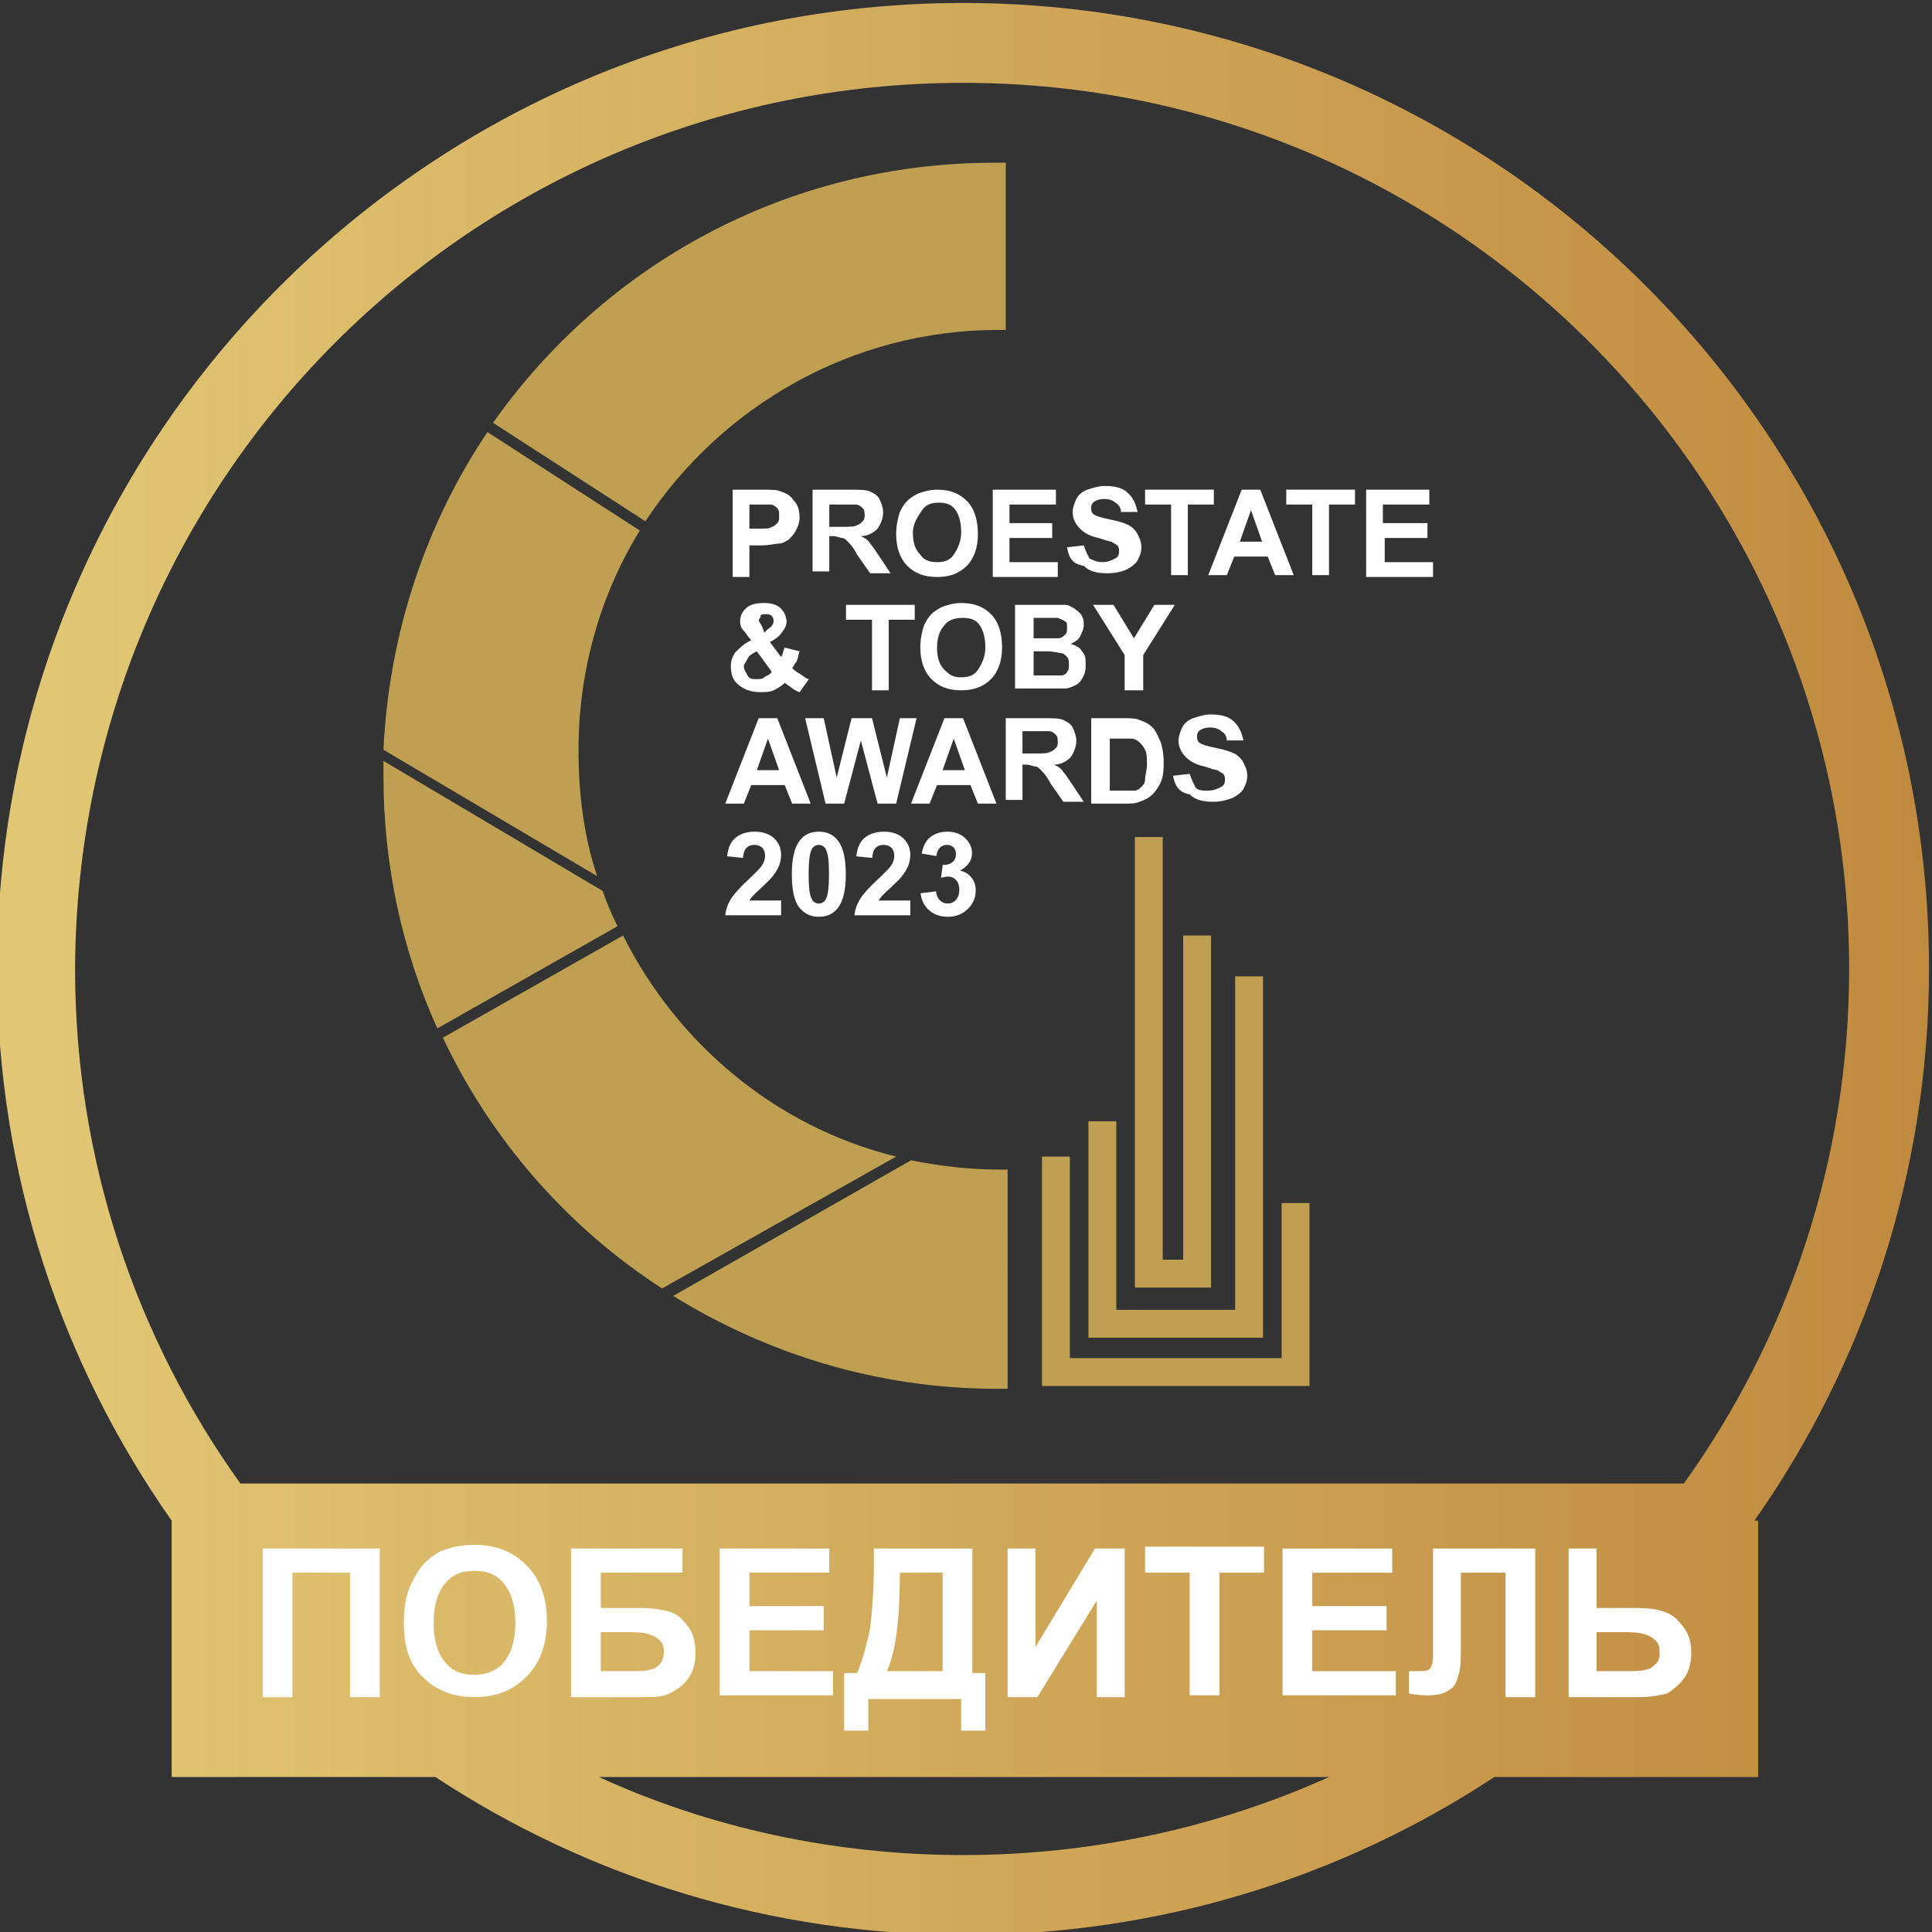
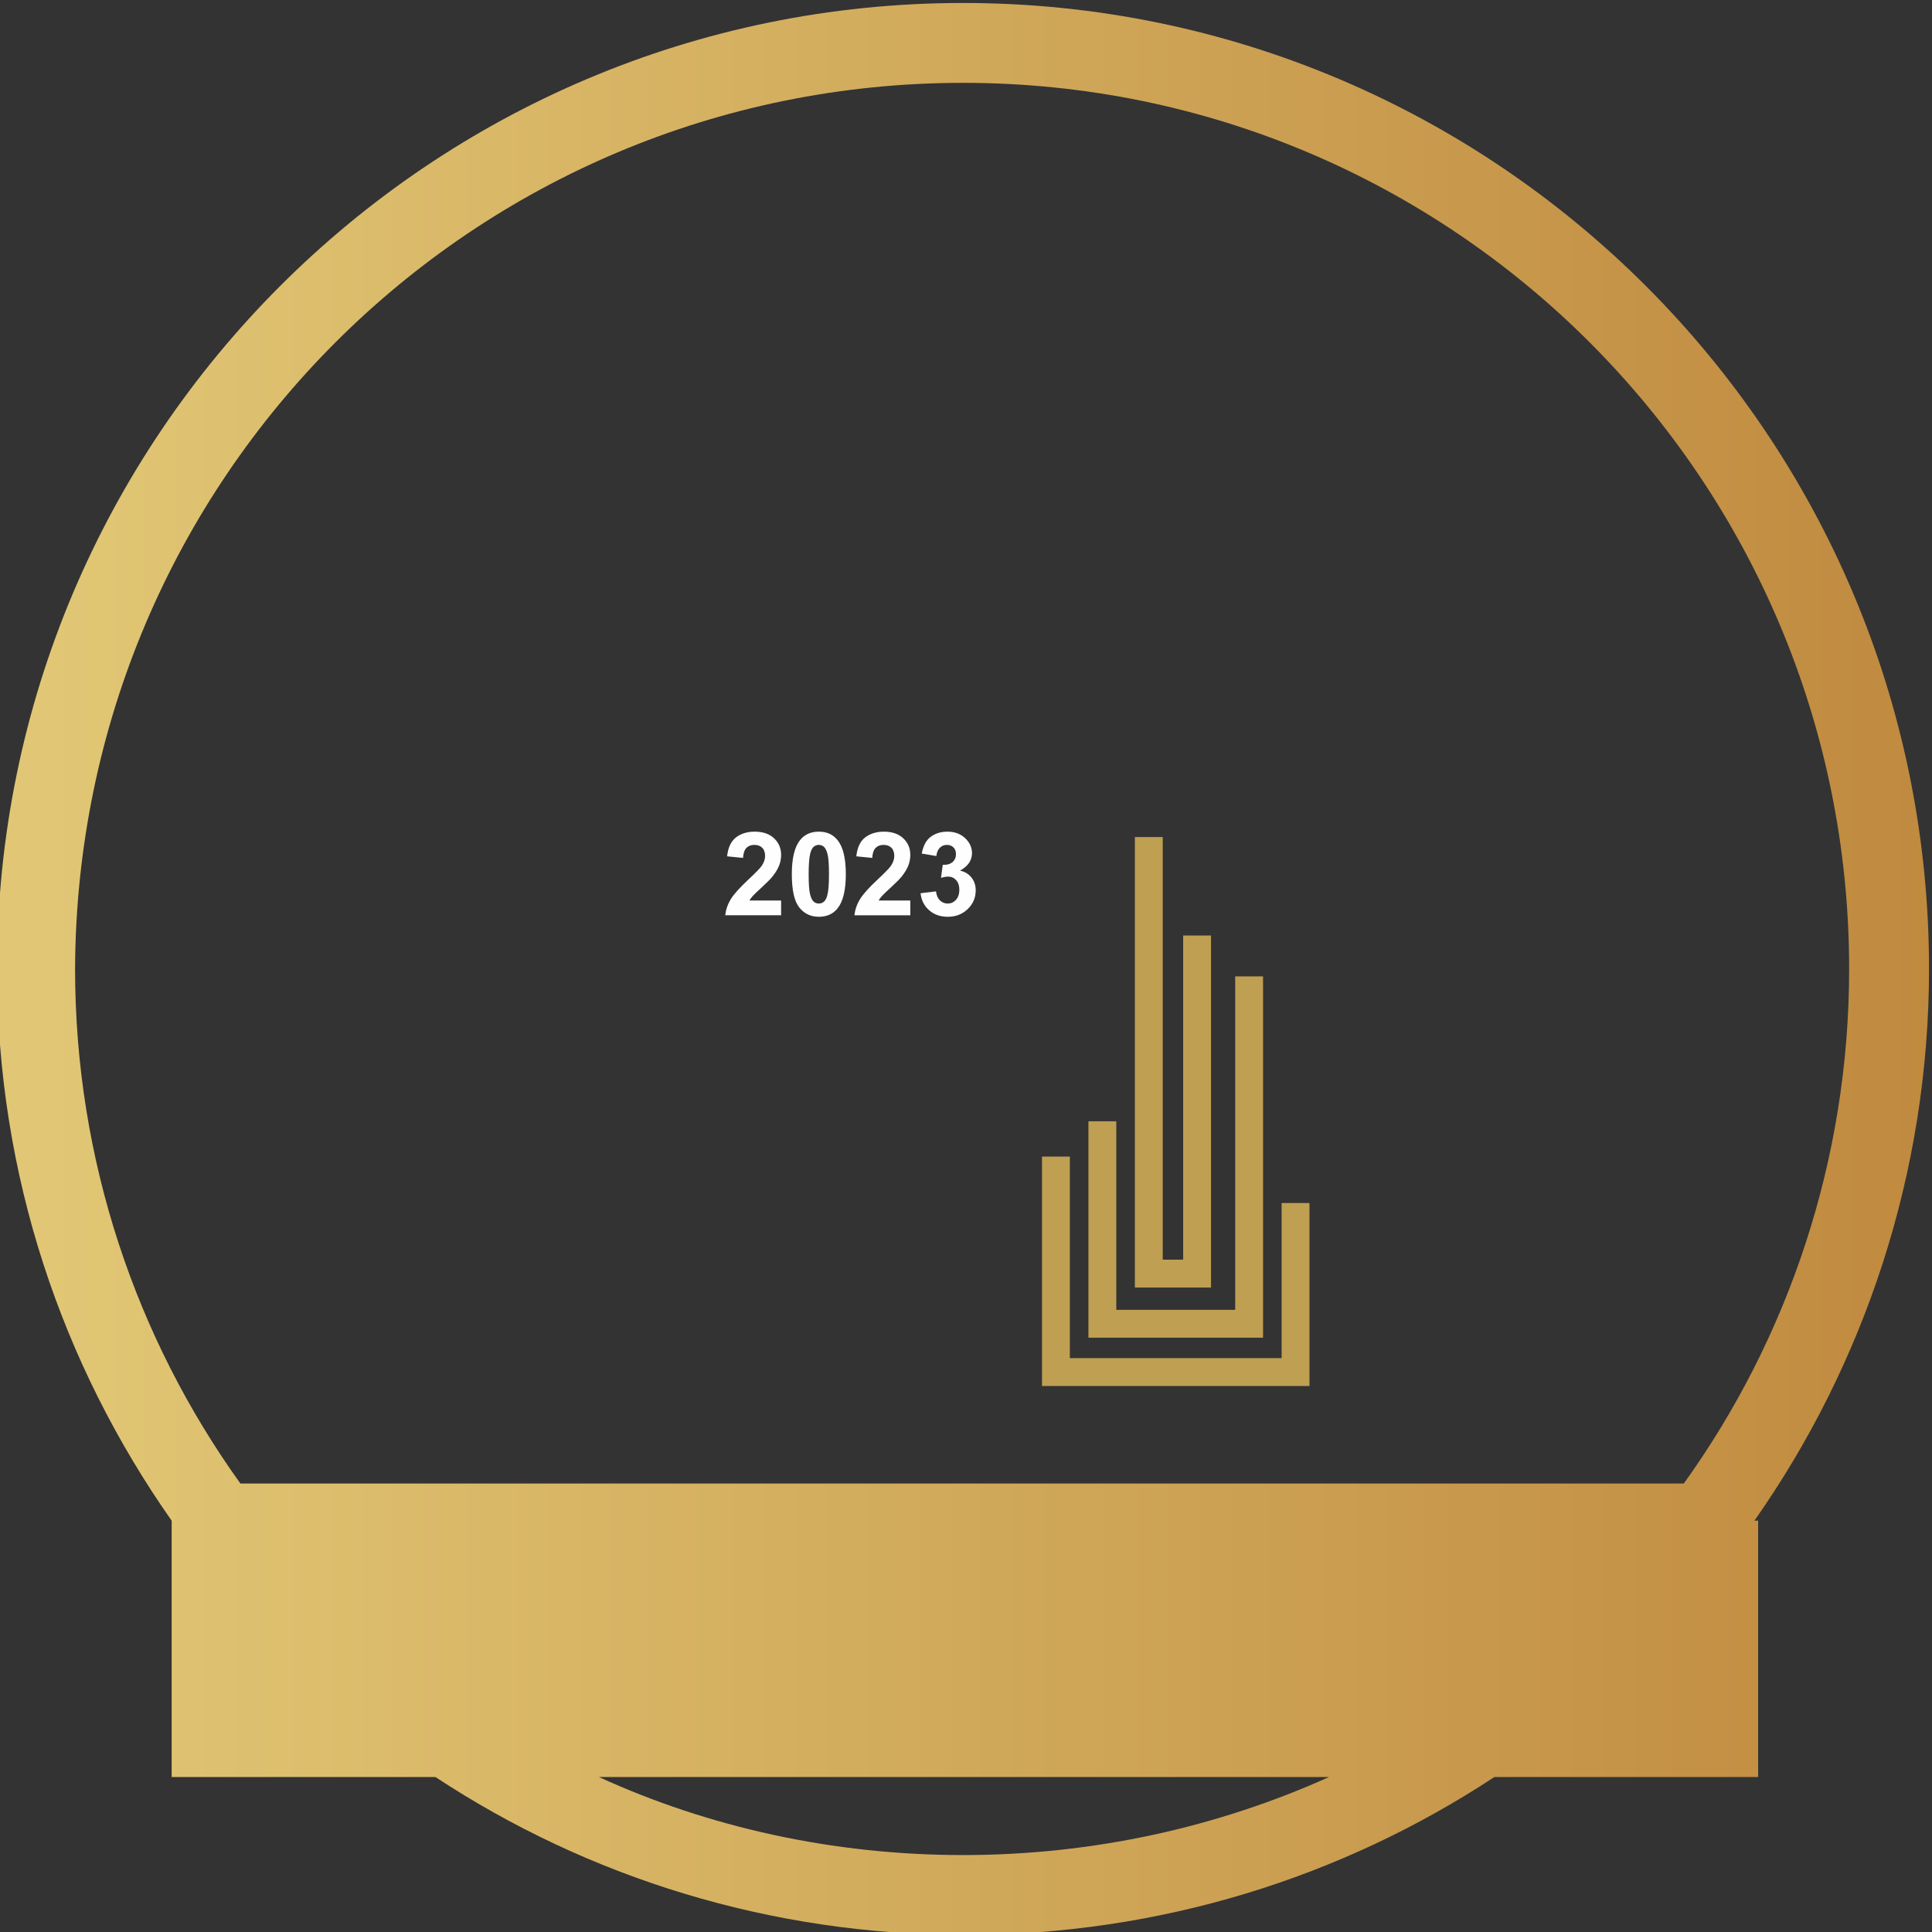
<svg xmlns="http://www.w3.org/2000/svg" xml:space="preserve" width="104.001" height="104.001" style="shape-rendering:geometricPrecision;text-rendering:geometricPrecision;image-rendering:optimizeQuality;fill-rule:evenodd;clip-rule:evenodd" viewBox="0 0 2751.7 2751.7">
  <rect x="0" y="0" width="2751.7" height="2751.7" fill="#333333" stroke="none" />
  <defs>
    <linearGradient id="id0" gradientUnits="userSpaceOnUse" x1="-4.2" y1="1366.84" x2="2747.46" y2="1366.84">
      <stop offset="0" style="stop-opacity:1;stop-color:#e1c775" />
      <stop offset=".02" style="stop-opacity:1;stop-color:#e1c775" />
      <stop offset="1" style="stop-opacity:1;stop-color:#c08a3f" />
    </linearGradient>
    <style>.str0{stroke:#bf9f51;stroke-width:39.69;stroke-miterlimit:22.926}.fil2{fill:none;fill-rule:nonzero}</style>
  </defs>
  <g id="Слой_x0020_1">
    <g id="_1843824503760">
      <path d="M2498.75 2165.87c156.1-222.25 248.71-494.77 248.71-785.81 0-759.35-616.48-1375.83-1375.83-1375.83S-4.2 620.71-4.2 1380.06c0 293.69 92.6 563.56 248.71 785.81V2531h375.7c216.96 142.88 476.25 224.9 754.06 224.9s537.1-82.02 754.06-224.9h375.72v-365.13zM1371.63 118c698.5 0 1262.06 566.21 1262.06 1262.06 0 272.52-87.31 526.52-235.48 732.9H342.4c-148.17-206.38-235.48-460.38-235.48-732.9C109.57 681.56 673.13 118 1371.63 118m0 2524.12c-185.21 0-362.48-39.69-518.58-111.13l1039.81.01c-158.75 71.44-336.02 111.12-521.23 111.12" style="fill:url(#id0);fill-rule:nonzero" />
-       <path d="m943 1835.14 333.38-187.85c-171.98-42.33-312.21-161.4-388.94-314.85L630.8 1477.96c68.79 145.52 177.27 269.87 312.2 357.18m-396.87-767.29 304.27 179.92c-18.52-55.56-26.46-116.42-26.46-179.92 0-113.77 31.75-222.25 87.31-312.21L694.29 615.41c-87.31 129.65-140.22 285.75-148.16 452.44m873.13 910.17h15.88l-.01-312.21h-10.58c-44.98 0-87.31-5.29-127-13.23l-338.67 193.15c132.29 82.02 291.04 132.29 460.38 132.29m-873.13-873.13c0 127 26.46 248.71 76.73 359.83l256.65-145.52c-7.94-15.88-15.88-34.4-21.17-50.27l-312.21-185.21zm875.77-635h10.58V231.76h-15.88c-296.33 0-555.63 145.52-714.38 370.42l216.96 140.23c108.49-164.04 293.7-272.52 502.72-272.52" style="fill-rule:nonzero;fill:#bf9f51" />
      <path class="fil2 str0" d="M1779.09 1390.64v494.77h-209.02v-288.39" />
      <path class="fil2 str0" d="M1503.92 1647.29v306.92h341.31v-240.77" />
      <path class="fil2 str0" d="M1636.21 1192.21v621.77H1705v-481.55" />
-       <path d="M1043.55 819.14V697.43l39.68.01c15.88 0 23.81 0 29.1 2.65 7.94 2.65 13.23 5.29 18.52 13.23 5.29 5.29 7.94 13.23 7.94 23.81 0 7.94-2.65 13.23-5.29 18.52-2.65 5.29-5.29 7.94-10.58 13.23-5.29 2.65-7.94 5.29-13.23 5.29s-13.23 2.65-26.46 2.65l-15.87-.01v44.98h-23.81zm23.81-100.54V753h13.23c10.58 0 15.88 0 18.52-2.65 2.65 0 5.29-2.65 7.94-5.29 2.65-2.65 2.65-5.29 2.65-10.58s0-7.94-2.65-10.58c-2.65-2.65-5.29-5.29-10.58-5.29h-18.52zm89.96 100.54V697.43l52.91.01c13.23 0 23.81 0 29.1 2.65s10.58 5.29 13.23 10.58 5.29 13.23 5.29 18.52c0 7.94-2.65 15.88-7.94 23.81-5.29 5.29-13.23 10.58-23.81 10.58 5.29 2.65 10.58 5.29 13.23 10.58 2.65 2.65 7.94 10.58 13.23 18.52l15.88 23.81-29.1.01-18.52-26.46c-5.29-10.58-10.58-15.88-13.23-18.52-2.65-2.65-5.29-5.29-7.94-5.29s-7.94-2.65-13.23-2.65h-5.29v50.27h-23.81zm23.81-68.79h18.52c10.58 0 18.52 0 21.17-2.65 2.65 0 5.29-2.65 7.94-5.29 2.65-2.65 2.65-5.29 2.65-7.94 0-5.29 0-7.94-2.65-10.58-2.65-2.65-5.29-5.29-10.58-5.29h-37.05zm95.25 10.59c0-13.23 2.65-23.81 5.29-31.75 2.65-5.29 5.29-10.58 10.58-15.88 5.29-5.29 10.58-7.94 15.88-10.58 7.94-2.65 15.88-5.29 26.46-5.29 18.52 0 31.75 5.29 42.33 15.88 10.58 10.58 15.88 26.46 15.88 47.63 0 18.52-5.29 34.4-15.88 44.98-10.58 10.58-23.81 15.88-42.33 15.88s-31.75-5.29-42.33-15.88c-10.59-10.6-15.88-26.47-15.88-44.99m23.81-2.65c0 13.23 2.65 23.81 10.58 31.75 5.29 7.94 13.23 10.58 23.81 10.58s18.52-2.65 23.81-10.58c5.29-7.94 10.58-18.52 10.58-31.75s-2.65-23.81-7.94-31.75-13.23-10.58-23.81-10.58-18.52 2.65-23.81 10.58-13.22 18.52-13.22 31.75m113.77 60.85V697.43l89.96.01v21.17l-66.14-.01v26.46h60.85v21.17h-60.85v34.4l68.79-.01v21.17h-92.61zm105.84-39.68 23.81-2.65c2.65 7.94 5.29 13.23 7.94 18.52 5.29 2.65 10.58 5.29 18.52 5.29s13.23-2.65 18.52-5.29c5.29-2.65 5.29-7.94 5.29-10.58 0-2.65 0-5.29-2.65-7.94s-5.29-2.65-7.94-5.29c-2.65 0-10.58-2.65-18.52-5.29-13.23-2.65-21.17-7.94-26.46-13.23-7.94-7.94-10.58-15.88-10.58-23.81 0-5.29 2.65-13.23 5.29-18.52 2.65-5.29 7.94-10.58 15.88-13.23s15.88-5.29 23.81-5.29c15.88 0 26.46 2.65 34.4 10.58 7.94 7.94 10.58 15.88 13.23 26.46h-23.81c0-5.29-2.65-10.58-7.94-13.23-2.65-2.65-7.94-5.29-15.88-5.29s-13.23 2.65-15.88 5.29c-2.65 2.65-2.65 5.29-2.65 7.94s0 5.29 2.65 7.94 10.58 5.29 23.81 7.94 21.17 5.29 26.46 7.94 10.58 7.94 13.23 13.23 5.29 10.58 5.29 18.52-2.65 13.23-5.29 18.52c-2.65 5.29-10.58 10.58-15.88 13.23s-15.88 5.29-26.46 5.29c-15.88 0-26.46-2.65-34.4-10.58-15.86-2.66-21.15-10.6-23.79-26.47m148.16 39.68V718.6h-37.04v-21.17h97.9v21.17h-37.04v100.54zm174.63 0h-26.46l-10.58-26.46-47.63.01-10.58 26.46-26.46-.01 47.63-121.71 26.45.01zm-44.98-47.62-15.88-44.98-15.88 44.98zm71.44 47.62V718.6H1832v-21.17h97.9v21.17h-37.04v100.54zm76.73 0V697.43l89.95.01v21.17l-66.14-.01v26.46h63.5v21.17h-60.86v34.4l68.8-.01v21.17h-95.25zm-793.75 148.17-13.23 18.52c-7.94-2.65-13.23-7.94-21.17-13.23-5.29 5.29-10.58 7.94-15.88 10.58-5.29 2.65-13.23 2.65-18.52 2.65-15.88 0-26.46-5.29-34.4-13.23-5.29-5.29-7.94-13.23-7.94-23.81 0-7.94 2.65-15.88 7.94-21.17s10.58-10.58 21.17-15.88c-5.29-5.29-7.94-10.58-10.58-13.23-5.29-5.28-5.29-10.58-5.29-13.22 0-7.94 2.65-13.23 7.94-18.52s13.23-7.94 26.46-7.94c10.58 0 18.52 2.65 23.81 7.94s7.94 13.23 7.94 18.52-2.65 10.58-5.29 13.23c-2.65 5.29-7.94 10.58-18.52 15.88l15.88 21.17c2.65-2.65 2.65-7.94 5.29-13.23l21.17 5.29c-2.65 7.94-2.65 13.23-5.29 15.88-2.65 2.65-2.65 5.29-5.29 7.94 2.65 2.65 5.29 5.29 10.58 7.94 7.92 5.27 10.57 7.92 13.22 7.92m-74.09-39.69c-5.29 2.65-10.58 5.29-13.23 10.58s-5.29 7.94-5.29 10.58c0 5.29 2.65 7.94 5.29 13.23s7.94 5.29 13.23 5.29c2.65 0 7.94 0 10.58-2.65 2.65-2.65 7.94-2.65 10.58-7.94zm10.59-26.46 5.29-5.29c5.29-2.65 7.94-7.94 7.94-10.58 0-2.65 0-5.29-2.65-7.94s-5.29-2.65-7.94-2.65-7.94 0-7.94 2.65-2.65 5.29-2.65 5.29c0 2.65 2.65 5.29 5.29 10.58zm153.45 82.02V882.64h-37.04v-21.17l97.9.01v21.17l-37.04-.01v100.54zm68.8-60.85c0-13.23 2.65-23.81 5.29-31.75 2.65-5.29 5.29-10.58 10.58-15.88 5.29-5.29 10.58-7.94 15.88-10.58 7.94-2.65 15.88-5.29 26.46-5.29 18.52 0 31.75 5.29 42.33 15.88 10.58 10.58 15.88 26.46 15.88 47.63 0 18.52-5.29 34.4-15.88 44.98-10.58 10.58-23.81 15.88-42.33 15.88s-31.75-5.29-42.33-15.88c-10.59-10.59-15.88-26.47-15.88-44.99m23.81 0c0 13.23 2.65 23.81 10.58 31.75s13.23 10.58 23.81 10.58 18.52-2.65 23.81-10.58c5.29-7.94 10.58-18.52 10.58-31.75s-2.65-23.81-7.94-31.75S1382.2 880 1371.62 880s-21.16 2.64-26.45 10.58c-5.29 5.29-10.58 15.88-10.58 31.75m113.77-60.85h68.79c5.29 0 7.94 2.65 13.23 5.29 2.65 2.65 7.94 5.29 10.58 10.58 2.65 5.29 2.65 7.94 2.65 13.23s-2.65 10.58-5.29 15.88c-2.65 5.29-7.94 7.94-13.23 10.58 7.94 2.65 13.23 5.29 15.88 10.58 5.29 5.29 5.29 10.58 5.29 18.52 0 5.29 0 10.58-2.65 15.88-2.65 5.29-5.29 10.58-10.58 13.23s-10.58 5.29-15.88 5.29h-71.44V861.48zm23.81 18.52v29.1h34.4c5.29 0 7.94-2.65 10.58-5.29 2.65-2.65 2.65-5.29 2.65-10.58 0-2.65 0-7.94-2.65-7.94-2.65-2.65-5.29-2.65-10.58-5.29zm0 50.27v31.75h39.69c2.65 0 7.94-2.65 7.94-5.29 2.65-2.65 2.65-5.29 2.65-10.58 0-2.65 0-7.94-2.65-10.58-2.65-2.65-5.29-5.29-7.94-5.29s-10.58-2.65-21.17-2.65l-18.52-.01zm129.65 52.91v-50.27l-44.98-71.43h29.1l29.1 47.63 29.1-47.63h29.12l-44.98 71.44v50.27zm-447.15 161.4h-26.46l-10.58-26.46h-47.62l-10.58 26.46h-26.47l47.63-121.71h26.46zm-44.98-47.62-15.88-44.98-15.88 44.98zm66.15 47.62-29.11-121.71h26.46l18.52 84.67 21.17-84.67h29.1l21.17 84.67 18.52-84.67h23.81l-29.1 121.71h-26.46l-23.81-89.96-23.81 89.96zm243.42 0h-26.46l-10.58-26.46h-47.63l-10.58 26.46h-26.46l47.62-121.71h26.46zm-44.98-47.62-15.88-44.98-15.88 44.98zm58.2 47.62v-121.71h52.92c13.23 0 23.81 0 29.1 2.65s10.58 5.29 13.23 10.58 5.29 13.23 5.29 18.52c0 7.94-2.65 15.88-7.94 23.81-5.29 5.29-13.23 10.58-23.81 10.58 5.29 2.65 10.58 5.29 13.23 10.58 2.65 2.65 7.94 10.58 13.23 18.52l15.88 23.81-29.1.01-18.52-26.46c-5.29-10.58-10.58-15.88-13.23-18.52-2.65-2.65-5.29-5.29-7.94-5.29s-7.94-2.65-13.23-2.65l-5.29.01v50.27h-23.82zm23.82-71.44h18.52c10.58 0 18.52 0 21.17-2.65 2.65 0 5.29-2.65 7.94-5.29 2.65-2.65 2.65-5.29 2.65-7.94 0-5.29 0-7.94-2.65-10.58-2.65-2.65-5.29-5.29-10.58-5.29h-37.05zm97.89-50.27h44.98c10.58 0 18.52 0 23.81 2.65 7.94 2.65 13.23 5.29 18.52 10.58s7.94 13.23 10.58 18.52 5.29 18.52 5.29 29.1 0 18.52-2.65 26.46-7.94 15.88-13.23 21.17-10.58 7.94-18.52 10.58c-5.29 2.65-13.23 2.65-21.17 2.65h-47.61zm26.46 21.17v82.02h34.4c5.29 0 7.94-2.65 10.58-5.29 2.65-2.65 5.29-5.29 5.29-10.58s2.65-13.23 2.65-21.17c0-10.58 0-15.88-2.65-21.17s-5.29-7.94-7.94-10.58-7.94-5.29-10.58-5.29h-31.75zm89.96 60.85 23.81-2.65c2.65 7.94 5.29 13.23 7.94 18.52s10.58 5.29 18.52 5.29 13.23-2.65 18.52-5.29c5.29-2.65 5.29-7.94 5.29-10.58 0-2.65 0-5.29-2.65-7.94s-5.29-2.65-7.94-5.29c-2.65 0-10.58-2.65-18.52-5.29-13.23-2.65-21.17-7.94-26.46-13.23-7.94-7.94-10.58-15.88-10.58-23.81 0-5.29 2.65-13.23 5.29-18.52 2.65-5.29 7.94-10.58 15.88-13.23s15.88-5.29 23.81-5.29c15.88 0 26.46 2.65 34.4 10.58 7.94 7.94 10.58 15.88 13.23 26.46h-23.81c0-5.29-2.65-10.58-7.94-13.23-2.65-2.65-7.94-5.29-15.88-5.29s-13.23 2.65-15.88 5.29c-2.65 2.65-2.65 5.29-2.65 7.94s0 5.29 2.65 7.94 10.58 5.29 23.81 7.94 21.17 5.29 26.46 7.94 10.58 7.94 13.23 13.23 5.29 10.58 5.29 18.52-2.65 13.23-5.29 18.52c-2.65 5.29-10.58 10.58-15.88 13.23-7.94 2.65-15.88 5.29-26.46 5.29-15.88 0-26.46-2.65-34.4-10.58-15.85-2.65-21.14-13.24-23.79-26.47M371.51 2205.56h169.33v211.67h-42.33v-177.27h-82.03v177.27h-42.33v-211.67zm203.72 105.83c0-21.17 2.65-39.69 10.58-55.56 5.29-10.58 10.58-21.17 18.52-29.1 7.94-7.94 18.52-15.88 26.46-18.52 13.23-5.29 29.1-7.94 44.98-7.94 31.75 0 55.56 10.58 74.08 29.1s29.1 44.98 29.1 79.38-10.58 60.85-29.1 79.38-42.33 29.1-74.08 29.1-55.56-10.58-74.08-29.1-26.46-42.34-26.46-76.74m42.34 0c0 23.81 5.29 42.33 15.88 55.56 10.58 13.23 23.81 18.52 42.33 18.52 15.88 0 31.75-5.29 42.33-18.52s15.88-31.75 15.88-55.56-5.29-42.33-15.88-55.56-23.81-18.52-42.33-18.52-31.75 5.29-42.33 18.52c-10.59 13.23-15.88 31.75-15.88 55.56m195.79-105.83h158.75v34.4H855.69v50.27h58.21c15.88 0 29.1 2.65 39.69 5.29s18.52 10.58 26.46 21.17 10.58 23.81 10.58 37.04-2.65 26.46-10.58 37.04-15.88 15.88-26.46 21.17-23.81 5.29-39.69 5.29H813.36zm42.33 174.62h42.34c13.23 0 23.81 0 29.1-2.65 5.29 0 10.58-5.29 13.23-7.94s5.29-10.58 5.29-15.88c0-10.58-2.65-15.88-10.58-21.17-7.94-5.29-18.52-7.94-37.04-7.94l-42.34.02zm169.34 37.05v-211.67h156.1v34.4h-113.77v47.63l105.83-.01v34.4h-105.83v58.21l119.06-.01v34.4h-161.39zm214.31-211.67h145.52v177.27h18.52v82.02h-34.4v-44.98h-132.29v44.98h-34.39v-82.02h18.52c7.94-18.52 13.23-39.69 18.52-63.5 2.65-23.81 5.29-52.92 5.29-89.96v-23.81zm42.33 34.4c0 63.5-5.29 111.13-18.52 140.23l79.38-.01v-140.22zm153.46-34.4h39.69v140.23l84.67-140.23h42.33v211.67h-39.69v-137.58l-84.67 137.58h-42.33zm259.29 211.67v-177.27h-63.5v-37.04l169.34-.01v37.05h-63.5v174.63l-42.34-.01zm132.29 0v-211.67h156.11v34.4h-113.77v47.63l105.83-.01v34.4h-105.83v58.21l119.06-.01v34.4h-161.4zm211.67-211.67h148.17v211.67h-42.34v-177.27h-63.5v89.96c0 26.46 0 44.98-2.65 52.92-2.65 10.58-5.29 18.52-13.23 23.81s-15.88 7.94-31.75 7.94c-5.29 0-13.23 0-26.46-2.65v-31.75h10.58c7.94 0 15.88 0 18.52-2.65 2.65-2.65 5.29-7.94 5.29-18.52v-37.04l.02-116.42zm193.15 0h42.33v84.67h58.21c26.46 0 47.63 5.29 58.21 18.52 13.23 13.23 18.52 26.46 18.52 44.98 0 13.23-2.65 26.46-10.58 37.04s-15.88 15.88-23.81 21.17c-10.58 2.65-23.81 5.29-39.69 5.29h-100.55v-211.67zm42.33 174.62h42.33c13.23 0 23.81 0 29.1-2.65 5.29 0 10.58-5.29 13.23-7.94 5.29-5.29 5.29-10.58 5.29-15.88 0-10.58-2.65-15.88-10.58-21.17s-18.52-7.94-37.04-7.94l-42.33.02z" style="fill-rule:nonzero;fill:#fff" />
      <path d="M1112.52 1282.59v21.01h-79.56c.85-7.99 3.44-15.55 7.74-22.69s12.82-16.62 25.5-28.45c10.23-9.54 16.49-16.02 18.8-19.41 3.12-4.68 4.69-9.32 4.69-13.92 0-5.07-1.35-8.96-4.08-11.69-2.7-2.73-6.45-4.08-11.22-4.08-4.74 0-8.49 1.44-11.3 4.3-2.79 2.84-4.39 7.58-4.83 14.23l-22.66-2.26c1.35-12.52 5.57-21.51 12.68-26.96 7.12-5.44 15.99-8.17 26.66-8.17 11.69 0 20.87 3.18 27.57 9.49 6.67 6.31 10.01 14.17 10.01 23.57 0 5.35-.97 10.42-2.87 15.27-1.9 4.83-4.93 9.87-9.1 15.16-2.73 3.53-7.72 8.58-14.88 15.17-7.2 6.59-11.75 10.94-13.65 13.12-1.93 2.15-3.47 4.27-4.66 6.31zm53.71-98.09c11.46 0 20.42 4.11 26.9 12.33 7.7 9.7 11.56 25.83 11.56 48.33 0 22.46-3.88 38.62-11.64 48.43-6.42 8.11-15.36 12.16-26.82 12.16-11.53 0-20.82-4.44-27.88-13.32-7.05-8.87-10.58-24.72-10.58-47.5 0-22.35 3.88-38.45 11.63-48.27 6.42-8.1 15.36-12.16 26.83-12.16m0 18.86c-2.71 0-5.13.88-7.23 2.65-2.12 1.73-3.77 4.88-4.93 9.43-1.55 5.87-2.32 15.79-2.32 29.72 0 13.94.69 23.51 2.07 28.72s3.11 8.69 5.21 10.42c2.09 1.74 4.49 2.59 7.2 2.59 2.7 0 5.12-.88 7.25-2.64 2.09-1.74 3.74-4.88 4.9-9.43 1.55-5.82 2.32-15.72 2.32-29.66 0-13.93-.69-23.49-2.07-28.7s-3.11-8.72-5.21-10.45c-2.09-1.77-4.49-2.65-7.19-2.65m130.3 79.23v21.01h-79.56c.85-7.99 3.44-15.55 7.74-22.69s12.82-16.62 25.5-28.45c10.23-9.54 16.49-16.02 18.8-19.41 3.12-4.68 4.69-9.32 4.69-13.92 0-5.07-1.35-8.96-4.08-11.69-2.7-2.73-6.45-4.08-11.22-4.08-4.74 0-8.49 1.44-11.3 4.3-2.79 2.84-4.39 7.58-4.83 14.23l-22.66-2.26c1.35-12.52 5.57-21.51 12.68-26.96 7.12-5.44 15.99-8.17 26.66-8.17 11.69 0 20.87 3.18 27.57 9.49 6.67 6.31 10.01 14.17 10.01 23.57 0 5.35-.97 10.42-2.87 15.27-1.9 4.83-4.93 9.87-9.1 15.16-2.73 3.53-7.72 8.58-14.88 15.17-7.2 6.59-11.75 10.94-13.65 13.12-1.93 2.15-3.47 4.27-4.66 6.31zm14.59-10.39 22-2.67c.68 5.62 2.56 9.92 5.62 12.9 3.06 2.97 6.75 4.46 11.08 4.46 4.66 0 8.58-1.79 11.77-5.34 3.17-3.56 4.77-8.36 4.77-14.42 0-5.71-1.51-10.26-4.57-13.59-3.06-3.34-6.79-5.02-11.2-5.02-2.89 0-6.34.58-10.36 1.71l2.51-18.42c6.12.17 10.78-1.18 14-4.02 3.23-2.81 4.83-6.59 4.83-11.31 0-3.99-1.19-7.16-3.56-9.56-2.37-2.37-5.51-3.56-9.46-3.56-3.88 0-7.19 1.35-9.92 4.05-2.76 2.71-4.41 6.65-5.02 11.83l-20.84-3.56c1.46-7.22 3.64-12.98 6.59-17.31 2.92-4.3 7.03-7.69 12.27-10.17 5.23-2.45 11.13-3.7 17.64-3.7 11.14 0 20.07 3.56 26.8 10.7 5.54 5.85 8.32 12.46 8.32 19.82 0 10.42-5.68 18.78-17.06 24.98 6.78 1.46 12.18 4.71 16.26 9.79 4.06 5.07 6.1 11.19 6.1 18.36 0 10.39-3.81 19.27-11.39 26.6s-17.01 11-28.31 11c-10.7 0-19.58-3.09-26.61-9.29-7.05-6.18-11.13-14.25-12.26-24.26" style="fill:#fefefe;fill-rule:nonzero" />
    </g>
  </g>
</svg>